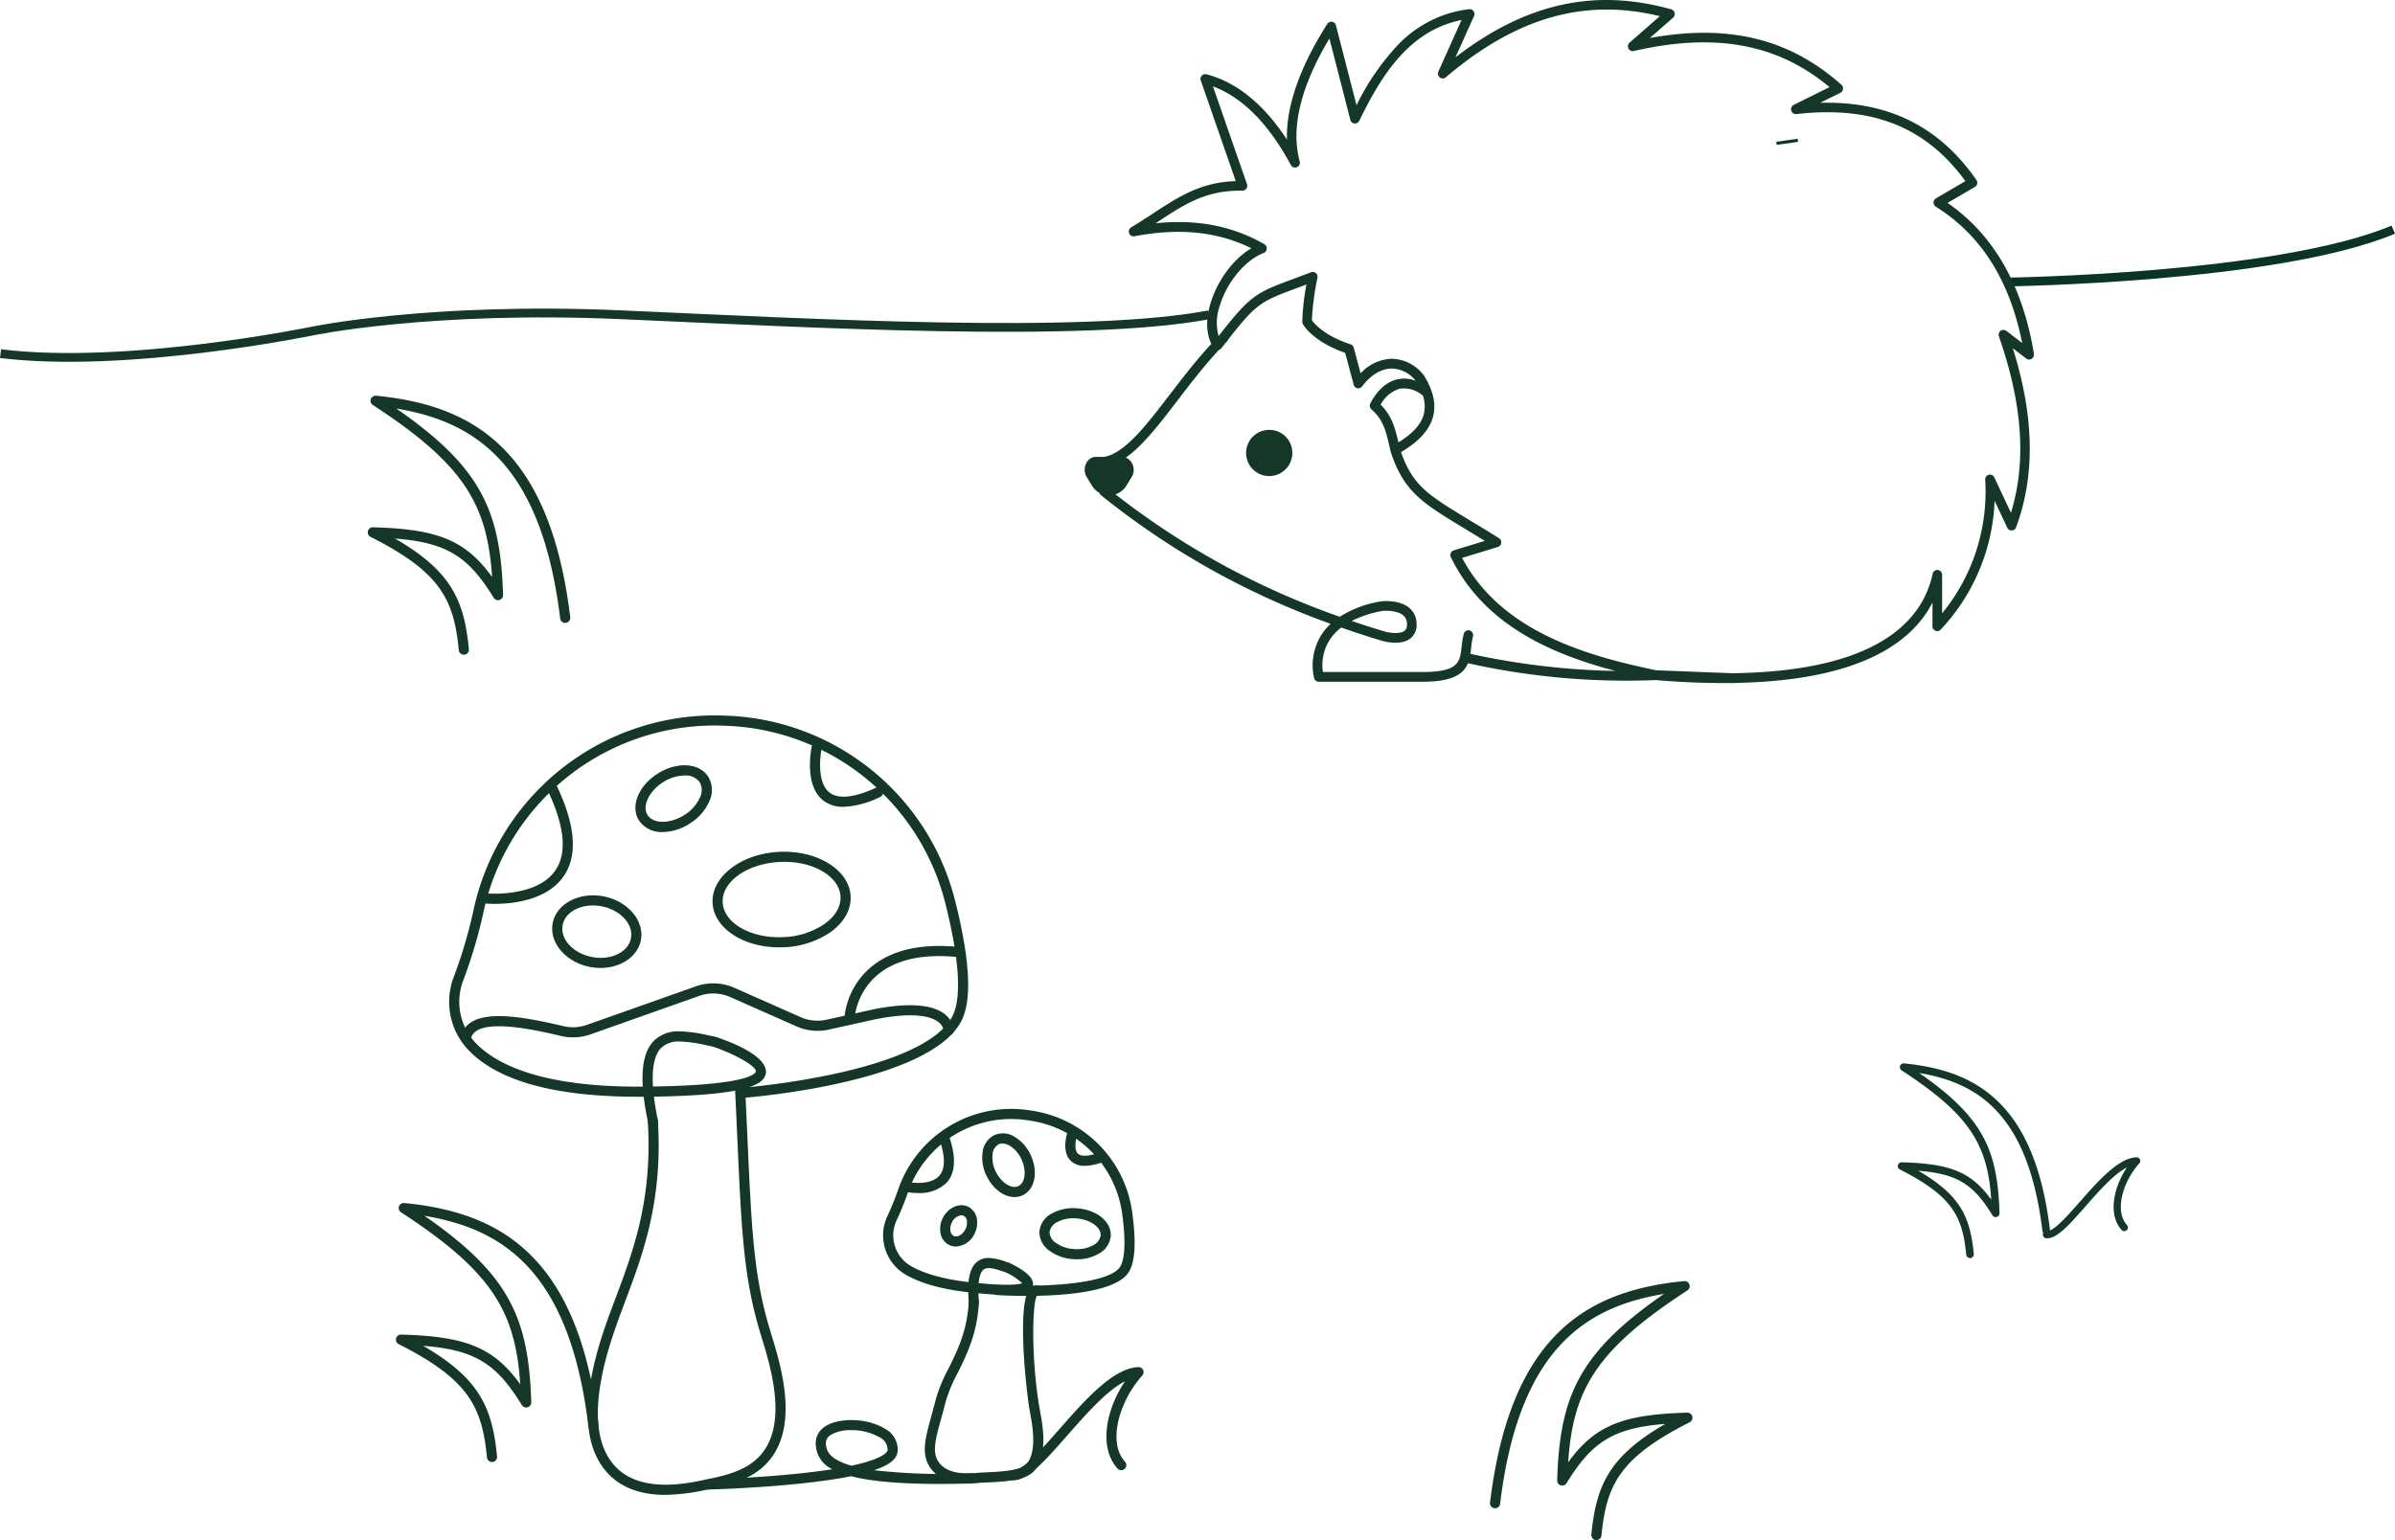
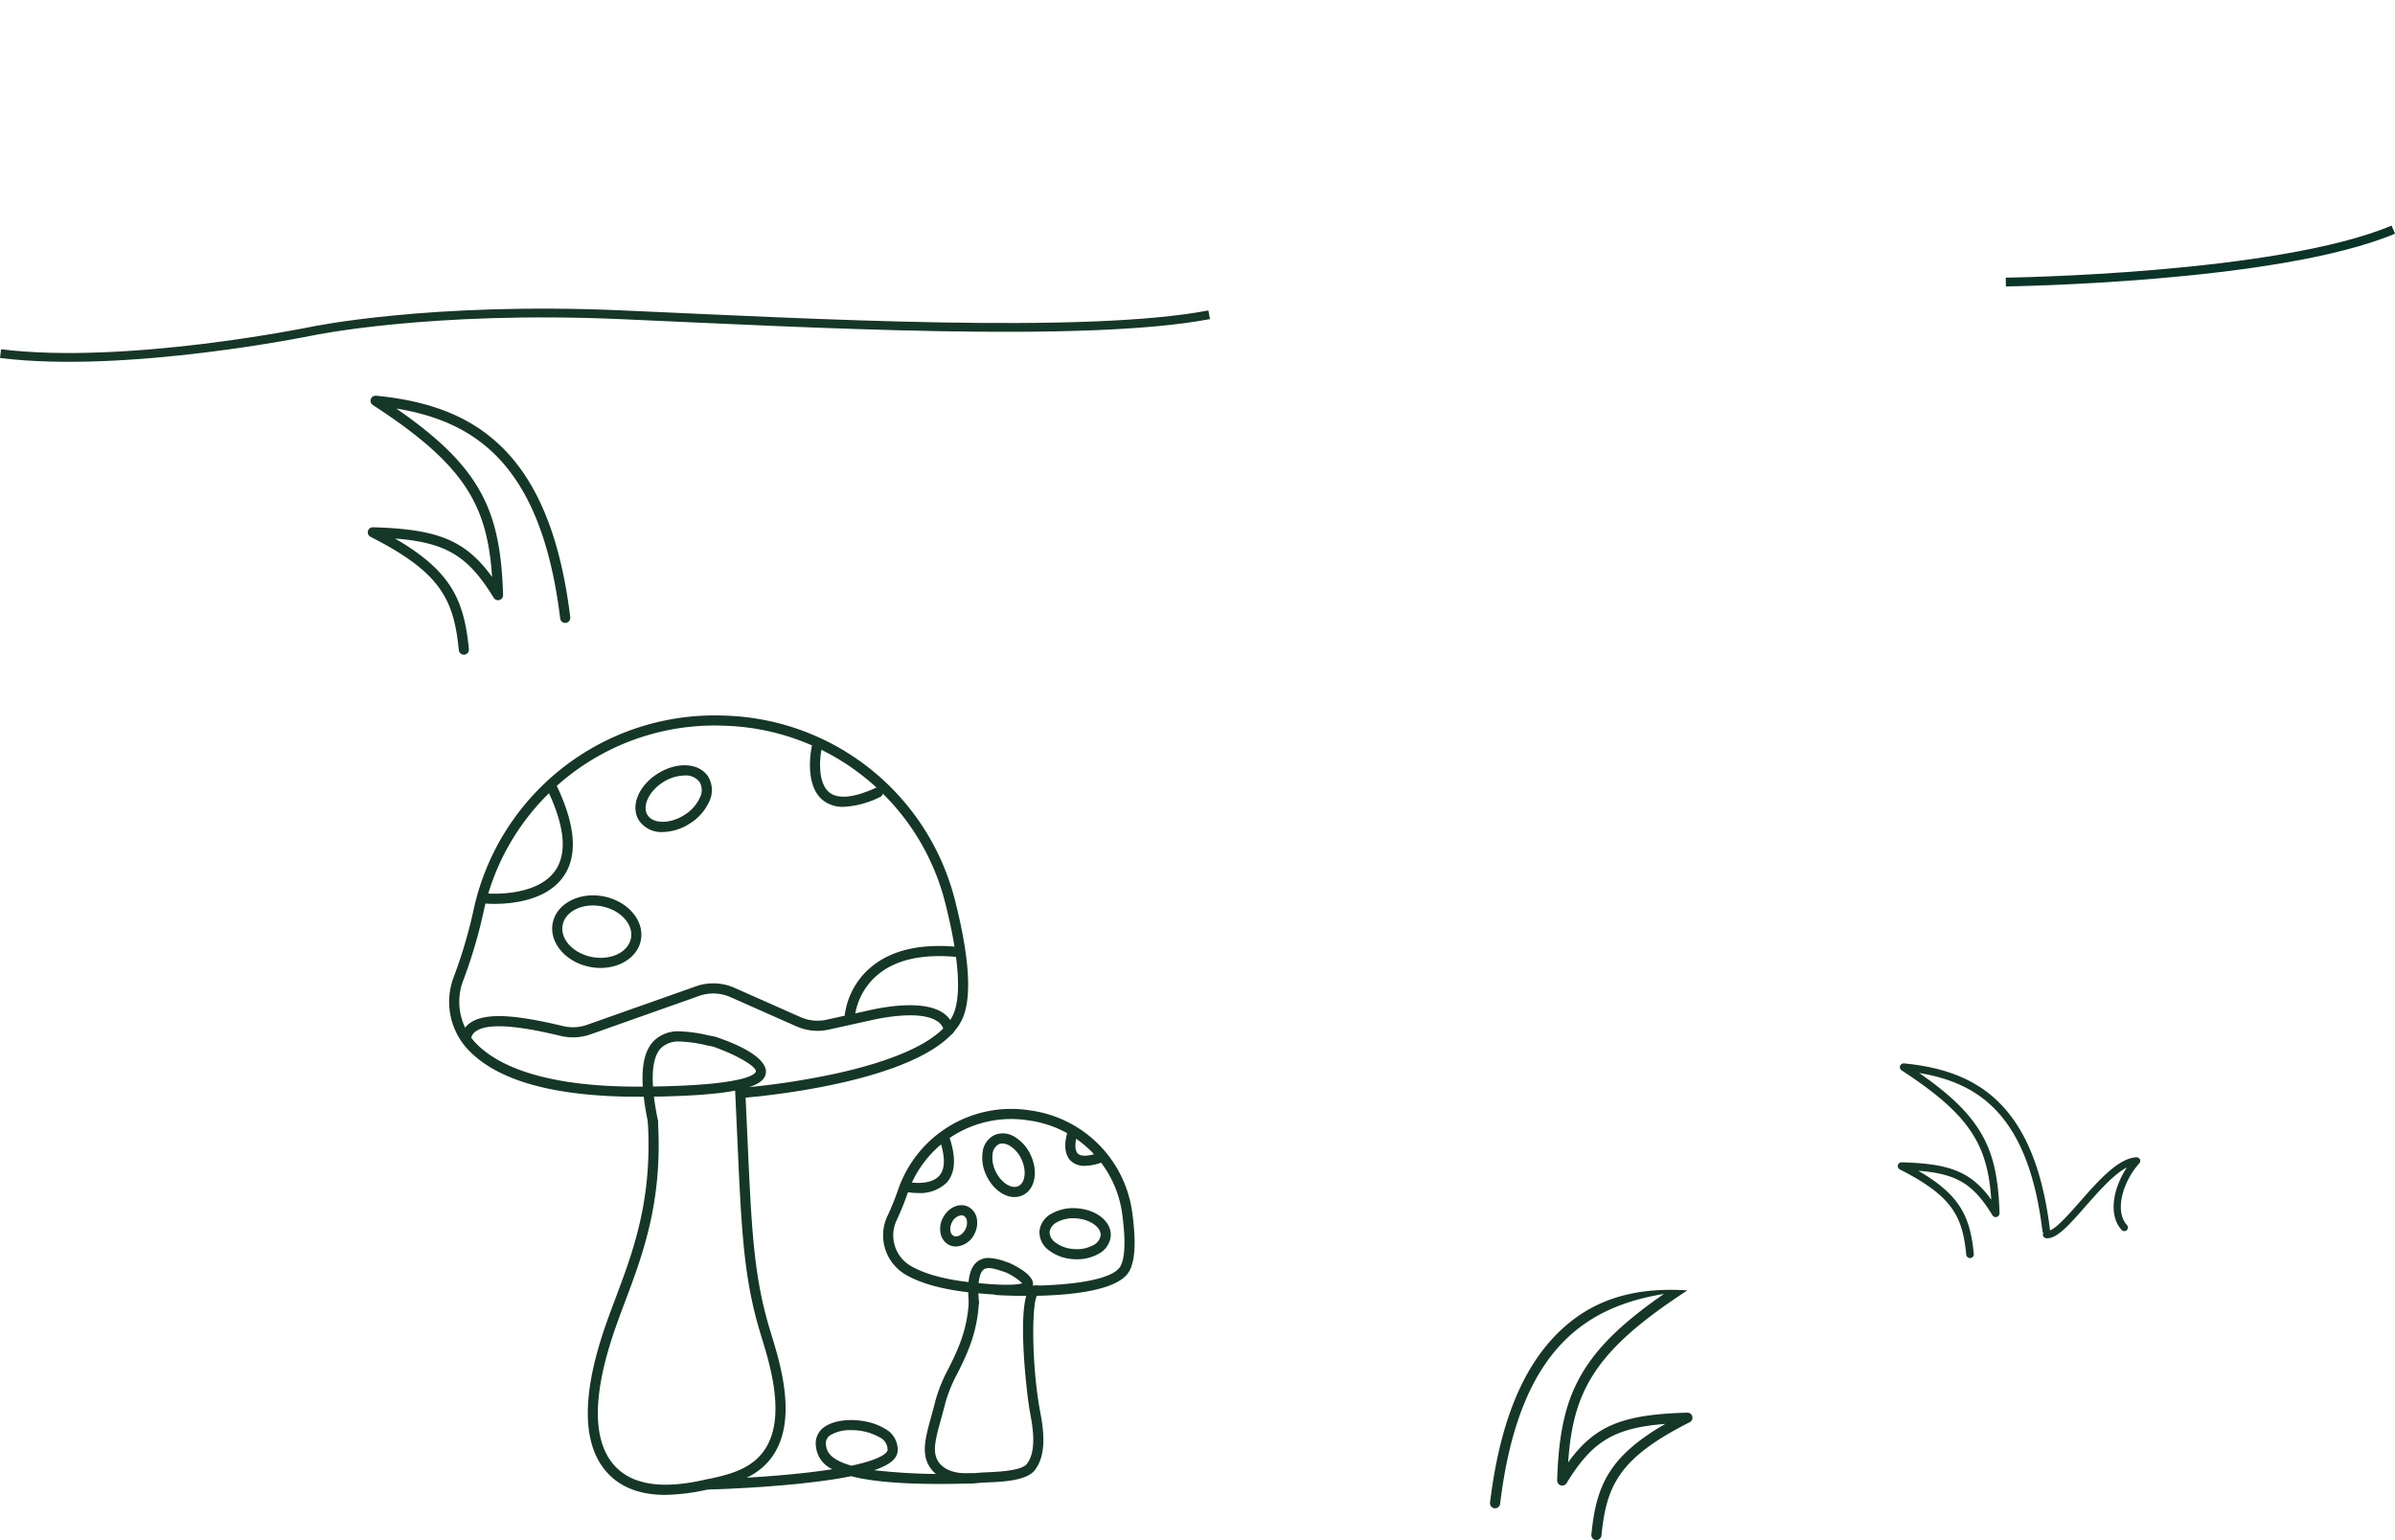
<svg xmlns="http://www.w3.org/2000/svg" width="463.435" height="298.097" viewBox="0 0 463.435 298.097">
  <g id="Gruppe_1997" data-name="Gruppe 1997" transform="translate(-9327.06 -3383.677)">
    <path id="Pfad_561" data-name="Pfad 561" d="M10.746,56.652c-4.208,0-8.8-1.061-11.893-5.051-4.1-5.279-4.173-14.088-.225-26.177.752-2.3,1.595-4.545,2.49-6.923C4.459,9.616,8.242-.454,7.339-15.476a.979.979,0,0,1,.92-1.036.975.975,0,0,1,1.036.92C10.223-.155,6.359,10.122,2.952,19.19c-.885,2.357-1.721,4.584-2.459,6.842C-3.243,37.465-3.275,45.666.4,50.4c4.752,6.125,14.154,4.134,18.173,3.284,4.288-.906,9.153-1.935,11.724-6.333,3.642-6.224.674-15.911-.92-21.116l-.288-.945C25.866,14.6,25.459,5.57,24.651-12.424c-.126-2.8-.26-5.82-.418-9.1a.981.981,0,0,1,.931-1.029.984.984,0,0,1,1.026.934c.158,3.28.3,6.3.421,9.1.8,17.828,1.2,26.781,4.359,37.237l.284.938c1.682,5.49,4.815,15.714.738,22.679-3.01,5.145-8.556,6.319-13.013,7.26a39.383,39.383,0,0,1-8.233,1.05" transform="translate(9445.079 3616.375)" fill="#143728" />
    <path id="Pfad_562" data-name="Pfad 562" d="M28.211,56.92a.982.982,0,0,1-.959-.78c-.379-1.816-.657-3.474-.836-4.984h-.232c-16.729.1-28.133-3-33.893-9.265a13.526,13.526,0,0,1-2.546-14.144A93.711,93.711,0,0,0-6.378,14.414,47.737,47.737,0,0,1,41.645-22.63c.32.011.643.021.962.035A47.376,47.376,0,0,1,86.62,13.013c2.834,11.134,3.33,18.882,1.472,23.034-5.5,12.289-40.665,15.18-42.158,15.3a.983.983,0,0,1-.861-1.57c-3.179.72-8.338,1.233-16.68,1.359q.253,2.1.776,4.608a.981.981,0,0,1-.959,1.18M33.42,38.5a28.058,28.058,0,0,1,5.507.769c.439.091.875.183,1.3.263a.849.849,0,0,1,.126.035c9.272,3.14,9.873,5.96,9.7,7.025-.155.948-.825,1.907-3.214,2.7a148.229,148.229,0,0,0,17.5-2.785c12.328-2.8,19.925-6.691,21.969-11.26,1.647-3.684,1.1-11.2-1.584-21.748A45.42,45.42,0,0,0,42.527-20.639c-.316-.011-.632-.025-.948-.035A45.761,45.761,0,0,0-4.467,14.853,95.08,95.08,0,0,1-8.44,28.477,11.573,11.573,0,0,0-6.266,40.566c3.691,4.011,12.307,8.781,32.436,8.63h.07c-.263-4.285.457-7.176,2.185-8.9A6.705,6.705,0,0,1,33.42,38.5m.039,1.97a4.961,4.961,0,0,0-3.646,1.208c-1.3,1.3-1.837,3.814-1.6,7.5,18.921-.284,19.858-2.624,19.9-2.9.158-.973-3.885-3.319-8.331-4.836-.411-.081-.829-.165-1.254-.256a26.592,26.592,0,0,0-5.072-.717" transform="translate(9425.202 3544.805)" fill="#143728" />
    <path id="Pfad_563" data-name="Pfad 563" d="M.7,8.289a.936.936,0,0,1-.2-.021A.98.98,0,0,1-.26,7.113,4.353,4.353,0,0,1,1.735,4.226C5.22,2,12.409,3.284,19.659,5a8.171,8.171,0,0,0,4.513-.277L45.193-2.715a10.107,10.107,0,0,1,7.5.288L65.445,3.225a8.127,8.127,0,0,0,5.082.506l8.528-1.883c2.936-.65,10.165-1.9,13.87.492A4.852,4.852,0,0,1,95.137,5.5a.98.98,0,1,1-1.918.4A2.913,2.913,0,0,0,91.86,3.987C88.689,1.939,81.58,3.3,79.476,3.762L70.952,5.645a10.089,10.089,0,0,1-6.3-.629L51.9-.635a8.161,8.161,0,0,0-6.052-.232L24.825,6.575a10.156,10.156,0,0,1-5.606.334C15.272,5.975,6.055,3.8,2.793,5.88A2.391,2.391,0,0,0,1.662,7.506.979.979,0,0,1,.7,8.289" transform="translate(9416.495 3577.314)" fill="#143728" />
-     <path id="Pfad_564" data-name="Pfad 564" d="M9.205,13.237c-6.947,0-12.63-3.737-12.862-8.609C-3.9-.465,1.889-4.894,9.255-5.248c7.369-.337,13.557,3.5,13.8,8.588.123,2.543-1.208,4.973-3.741,6.845a16.945,16.945,0,0,1-9.174,3.031c-.313.014-.629.021-.938.021m1.012-16.55c-.288,0-.576.007-.868.021C3.062-2.986-1.893.522-1.7,4.533s5.462,7.032,11.749,6.722a14.944,14.944,0,0,0,8.1-2.648C20.143,7.14,21.189,5.3,21.1,3.434c-.183-3.825-4.984-6.747-10.881-6.747" transform="translate(9468.601 3553.806)" fill="#143728" />
    <path id="Pfad_565" data-name="Pfad 565" d="M3.782,9.241A5.214,5.214,0,0,1-.826,6.986C-2.533,4.257-.921.271,2.845-2.086s8.057-2.065,9.764.664a5.085,5.085,0,0,1,.13,4.843,9.716,9.716,0,0,1-3.8,4.225A9.854,9.854,0,0,1,3.782,9.241M8-1.7A7.99,7.99,0,0,0,3.884-.425C1.145,1.293-.253,4.208.835,5.946S5.156,7.7,7.9,5.985a7.774,7.774,0,0,0,3.045-3.347,3.206,3.206,0,0,0,0-3.021A3.315,3.315,0,0,0,8-1.7" transform="translate(9451.519 3535.481)" fill="#143728" />
    <path id="Pfad_566" data-name="Pfad 566" d="M6.7,10.048a11.022,11.022,0,0,1-2.065-.2C-.071,8.924-3.3,5.117-2.561,1.355S2.6-4.718,7.3-3.8h0c4.7.92,7.927,4.731,7.19,8.493-.625,3.2-3.927,5.353-7.8,5.353M5.211-2.045c-2.936,0-5.4,1.507-5.848,3.776-.53,2.7,2,5.479,5.644,6.192s7.035-.9,7.565-3.607S10.567-1.16,6.925-1.876a9.024,9.024,0,0,0-1.714-.169" transform="translate(9436.574 3560.984)" fill="#143728" />
    <path id="Pfad_567" data-name="Pfad 567" d="M.7,10.35a.6.6,0,0,1-.077,0A.981.981,0,0,1-.277,9.3,14.558,14.558,0,0,1,4.8-.014c3.937-3.312,9.62-4.633,16.887-3.916a.979.979,0,0,1,.878,1.071.976.976,0,0,1-1.071.878c-6.7-.657-11.886.5-15.4,3.442A12.782,12.782,0,0,0,1.679,9.448a.982.982,0,0,1-.976.9" transform="translate(9490.792 3570.897)" fill="#143728" />
    <path id="Pfad_568" data-name="Pfad 568" d="M2.038,16.623c-1.117,0-1.858-.07-1.967-.081a.978.978,0,0,1-.878-1.071.974.974,0,0,1,1.071-.878c.1.011,9.782.9,13.494-4.373,2.353-3.34,1.89-8.531-1.377-15.436a.986.986,0,0,1,.467-1.307.982.982,0,0,1,1.307.467c3.59,7.594,4,13.452,1.2,17.41C12.08,16,5.379,16.623,2.038,16.623" transform="translate(9420.715 3542.006)" fill="#143728" />
    <path id="Pfad_569" data-name="Pfad 569" d="M4.645,8.9A6.154,6.154,0,0,1,.669,7.637C-3.068,4.631-1.558-2.471-1.494-2.773A.982.982,0,0,1-.328-3.521.979.979,0,0,1,.42-2.355C.047-.631-.42,4.248,1.9,6.109c1.686,1.356,4.8,1.047,9.005-.892a.979.979,0,1,1,.822,1.777A17.555,17.555,0,0,1,4.645,8.9" transform="translate(9485.634 3530.942)" fill="#143728" />
    <path id="Pfad_570" data-name="Pfad 570" d="M5.9,27.428c-2.483,0-5.69-.537-7.418-3.393-1.542-2.55-.681-5.662.411-9.6.277-1,.565-2.048.839-3.161a29.772,29.772,0,0,1,2.49-6.08C3.92,1.778,5.838-2.089,6.15-7.691a.979.979,0,0,1,1.033-.924.979.979,0,0,1,.924,1.033C7.773-1.58,5.76,2.48,3.983,6.063A28.507,28.507,0,0,0,1.64,11.735c-.281,1.145-.573,2.2-.857,3.221-1,3.621-1.725,6.238-.622,8.064,1.756,2.9,6.115,2.494,7.976,2.318.411-.035.952-.06,1.577-.088,2.171-.095,6.684-.288,7.7-1.644,1.942-2.578,1.089-7.207.632-9.694l-.084-.467c-.646-3.6-2.669-21.305.133-23.908a1.621,1.621,0,0,1,1.542-.4.977.977,0,0,1,.7,1.194.985.985,0,0,1-.983.734c-.983,1.461-1.106,12.876.534,22.036l.084.457c.513,2.782,1.465,7.962-.994,11.225-1.577,2.1-6.154,2.294-9.185,2.427-.6.025-1.117.046-1.479.081-.618.06-1.465.137-2.416.137" transform="translate(9508.367 3643.401)" fill="#143728" />
    <path id="Pfad_571" data-name="Pfad 571" d="M12.567,27.463a.983.983,0,0,1-.976-.892q-.095-1.075-.116-2.006c-5.181-.594-9.255-1.739-12.117-3.407a8.808,8.808,0,0,1-3.5-11.387A53.374,53.374,0,0,0-2.023,4.514a23.129,23.129,0,0,1,25.109-15.2c.256.035.513.074.766.116A23.032,23.032,0,0,1,43.225,9.256c.752,5.627.544,9.332-.643,11.331-3.4,5.714-23.413,4.661-25.685,4.52a.978.978,0,0,1-.379-.1c-.906-.049-1.928-.13-3.077-.235.014.488.049,1.026.1,1.623a.98.98,0,0,1-.885,1.064.825.825,0,0,1-.091,0m2.859-9.529a10.965,10.965,0,0,1,3.319.727c.2.067.4.133.594.193a1.28,1.28,0,0,1,.123.049c2.283,1.082,4.9,2.715,4.52,4.4,7.337-.116,15.349-1.078,16.915-3.716.646-1.085,1.236-3.716.386-10.07A21.087,21.087,0,0,0,23.546-8.636c-.246-.039-.5-.077-.745-.112A21.163,21.163,0,0,0-.172,5.164a54.932,54.932,0,0,1-2.2,5.458A6.845,6.845,0,0,0,.34,19.466C2.939,20.98,6.7,22.033,11.534,22.6c.183-1.914.734-3.2,1.679-3.948a3.442,3.442,0,0,1,2.213-.72m-1.939,4.872c5.96.576,7.853.239,8.44.014A12.22,12.22,0,0,0,18.681,20.7c-.179-.056-.365-.119-.555-.179-1.359-.453-2.9-.962-3.695-.334-.33.263-.783.931-.945,2.617" transform="translate(9502.941 3609.236)" fill="#143728" />
    <path id="Pfad_572" data-name="Pfad 572" d="M5.181,7.076c-.221,0-.446-.007-.671-.025A8.6,8.6,0,0,1-.129,5.415,4.38,4.38,0,0,1-2.054,1.664,4.36,4.36,0,0,1,.359-1.792a8.573,8.573,0,0,1,4.815-1c3.867.26,6.751,2.627,6.564,5.388A4.36,4.36,0,0,1,9.326,6.051,8.352,8.352,0,0,1,5.181,7.076M4.5-.858a6.376,6.376,0,0,0-3.165.766A2.588,2.588,0,0,0-.1,1.8,2.589,2.589,0,0,0,1.065,3.859,6.648,6.648,0,0,0,4.641,5.1a6.636,6.636,0,0,0,3.712-.748,2.588,2.588,0,0,0,1.433-1.89C9.891.853,7.721-.658,5.041-.84,4.858-.851,4.676-.858,4.5-.858" transform="translate(9530.25 3620.344)" fill="#143728" />
    <path id="Pfad_573" data-name="Pfad 573" d="M4.474,8.821C2.44,8.821.266,7.244-.953,4.68A7.838,7.838,0,0,1-1.7.153,4.2,4.2,0,0,1,.547-3.156a4.205,4.205,0,0,1,3.986.344A7.874,7.874,0,0,1,7.571.627c1.549,3.259.889,6.7-1.5,7.836a3.7,3.7,0,0,1-1.6.358M2.131-1.547a1.7,1.7,0,0,0-.741.162A2.4,2.4,0,0,0,.234.458,5.97,5.97,0,0,0,.817,3.837c1.04,2.192,3.063,3.5,4.411,2.855S6.841,3.658,5.8,1.47A5.963,5.963,0,0,0,3.55-1.115a2.96,2.96,0,0,0-1.419-.432" transform="translate(9518.895 3606.557)" fill="#143728" />
    <path id="Pfad_574" data-name="Pfad 574" d="M2.172,5.719A2.938,2.938,0,0,1,.845,5.407,3.181,3.181,0,0,1-.792,3.11,4.612,4.612,0,0,1-.328.17C.7-1.864,2.913-2.819,4.6-1.962a3.187,3.187,0,0,1,1.64,2.3,4.662,4.662,0,0,1-.464,2.94,4.231,4.231,0,0,1-3.6,2.445M3.247-.322a2.309,2.309,0,0,0-1.83,1.38h0a2.669,2.669,0,0,0-.284,1.682,1.26,1.26,0,0,0,.6.917c.709.362,1.756-.221,2.29-1.271A2.683,2.683,0,0,0,4.308.7a1.266,1.266,0,0,0-.6-.917.994.994,0,0,0-.46-.105M.543.612H.55Z" transform="translate(9509.841 3619.232)" fill="#143728" />
    <path id="Pfad_575" data-name="Pfad 575" d="M2.338,8.254a12.588,12.588,0,0,1-2.5-.242A.976.976,0,0,1-.908,6.846.981.981,0,0,1,.255,6.1c.06.014,4.324.9,6.175-1.177,1.17-1.31,1.2-3.635.091-6.912a.983.983,0,0,1,.615-1.243.983.983,0,0,1,1.243.615c1.352,4,1.187,6.975-.492,8.851A7.337,7.337,0,0,1,2.338,8.254" transform="translate(9502.371 3606.338)" fill="#143728" />
    <path id="Pfad_576" data-name="Pfad 576" d="M2.7,5.192a3.688,3.688,0,0,1-2.75-1c-1.8-1.826-.7-5.212-.573-5.592A.977.977,0,0,1,.622-2.012.979.979,0,0,1,1.23-.768C1-.1.534,2,1.346,2.814c.576.583,1.928.562,3.811-.056a.98.98,0,0,1,.611,1.862,10,10,0,0,1-3.07.573" transform="translate(9534.268 3604.139)" fill="#143728" />
-     <path id="Pfad_577" data-name="Pfad 577" d="M13.295,35.858a.979.979,0,0,1-.973-.885C11.356,25.125,8.771,19.9-4.755,13.046a.97.97,0,0,1-.506-1.113.971.971,0,0,1,.976-.738c12.405.348,17.853,2.427,23.048,9.62C17.822,6.8,13.428-.926-4.312-12.471a.981.981,0,0,1-.39-1.145.98.98,0,0,1,1.019-.653C7.089-13.226,14.83-10.058,20.685-4.294c7.025,6.916,11.341,17.677,13.2,32.9a.98.98,0,1,1-1.946.239C30.136,14.075,26.006,3.693,19.308-2.9,14.552-7.578,8.423-10.448.226-11.789,8.041-6.377,12.81-1.772,15.855,3.229,19.15,8.638,20.608,14.743,20.889,24.3a.981.981,0,0,1-1.816.541c-4.882-7.966-9.037-10.684-19.1-11.468,10.962,6.336,13.382,12.023,14.3,21.414a.981.981,0,0,1-.878,1.071.953.953,0,0,1-.1,0" transform="translate(9408.967 3630.801)" fill="#143728" />
-     <path id="Pfad_578" data-name="Pfad 578" d="M.87,15.665A2.553,2.553,0,0,1,.5,15.64.98.98,0,0,1,.761,13.7c1.749.235,5.556-4.106,8.921-7.931,4.865-5.535,10.375-11.808,15.275-12a.974.974,0,0,1,.927.565A.983.983,0,0,1,25.723-4.6C21.35.229,18.9,8.261,22.376,12.082A.978.978,0,1,1,20.929,13.4C17.255,9.364,18.667,2.02,22.376-3.487c-3.537,1.8-7.572,6.4-11.222,10.547C6.95,11.844,3.592,15.665.87,15.665" transform="translate(9522.374 3654.523)" fill="#143728" />
    <path id="Pfad_579" data-name="Pfad 579" d="M.729,9.625l-.042-.98L-.29,8.67a.992.992,0,0,1,.969-1C1.621,7.641,10.128,7.4,18.641,6.5c2.441-.256,4.531-.534,6.322-.815a5.409,5.409,0,0,1-3.186-4.454,3.825,3.825,0,0,1,1.844-3.856c2.729-1.77,8.18-1.563,11.436.436A4.576,4.576,0,0,1,37.59,2.2c-.119,1.138-.92,2.445-4.548,3.677a117.847,117.847,0,0,0,18.812.6h.028a.98.98,0,0,1,.028,1.96c-10.783.32-18.454-.14-23.325-1.4-2.5.509-5.683.987-9.736,1.415C10.258,9.358,1.677,9.6.729,9.625m27.842-11.5a7.432,7.432,0,0,0-3.885.9A1.874,1.874,0,0,0,23.72.975c.123.941.358,2.726,4.942,4.029,6.561-1.408,6.958-2.8,6.979-3.01A2.674,2.674,0,0,0,34.032-.522a10.952,10.952,0,0,0-5.462-1.356" transform="translate(9463.166 3662.373)" fill="#143728" />
    <path id="Pfad_580" data-name="Pfad 580" d="M13.295,35.858a.979.979,0,0,1-.973-.885C11.356,25.125,8.771,19.9-4.755,13.046a.97.97,0,0,1-.506-1.113.971.971,0,0,1,.976-.738c12.405.348,17.853,2.427,23.048,9.62C17.822,6.8,13.428-.926-4.312-12.471a.981.981,0,0,1-.39-1.145.98.98,0,0,1,1.019-.653C7.089-13.226,14.83-10.058,20.685-4.294c7.025,6.916,11.341,17.677,13.2,32.9a.98.98,0,1,1-1.946.239C30.136,14.075,26.006,3.693,19.308-2.9,14.552-7.578,8.423-10.448.226-11.789,8.041-6.377,12.81-1.772,15.855,3.229,19.15,8.638,20.608,14.743,20.889,24.3a.981.981,0,0,1-1.816.541c-4.882-7.966-9.037-10.684-19.1-11.468,10.962,6.336,13.382,12.023,14.3,21.414a.981.981,0,0,1-.878,1.071.953.953,0,0,1-.1,0" transform="translate(9403.518 3474.542)" fill="#143728" />
-     <path id="Pfad_581" data-name="Pfad 581" d="M14.73,35.858a.979.979,0,0,0,.973-.885c.966-9.848,3.551-15.075,17.077-21.927a.979.979,0,0,0-.471-1.851c-12.405.348-17.853,2.427-23.048,9.62C10.2,6.8,14.6-.926,32.337-12.471a.981.981,0,0,0,.39-1.145.98.98,0,0,0-1.019-.653C20.936-13.226,13.195-10.058,7.34-4.294.315,2.622-4,13.383-5.856,28.6A.98.98,0,0,0-5,29.694a.98.98,0,0,0,1.092-.853C-2.112,14.075,2.019,3.693,8.717-2.9,13.472-7.578,19.6-10.448,27.8-11.789,19.984-6.377,15.215-1.772,12.169,3.229,8.875,8.638,7.417,14.743,7.136,24.3a.981.981,0,0,0,1.816.541c4.882-7.966,9.037-10.684,19.1-11.468-10.962,6.336-13.382,12.023-14.3,21.414a.981.981,0,0,0,.878,1.071.953.953,0,0,0,.1,0" transform="translate(9621.24 3645.915)" fill="#143728" />
+     <path id="Pfad_581" data-name="Pfad 581" d="M14.73,35.858a.979.979,0,0,0,.973-.885c.966-9.848,3.551-15.075,17.077-21.927a.979.979,0,0,0-.471-1.851c-12.405.348-17.853,2.427-23.048,9.62C10.2,6.8,14.6-.926,32.337-12.471C20.936-13.226,13.195-10.058,7.34-4.294.315,2.622-4,13.383-5.856,28.6A.98.98,0,0,0-5,29.694a.98.98,0,0,0,1.092-.853C-2.112,14.075,2.019,3.693,8.717-2.9,13.472-7.578,19.6-10.448,27.8-11.789,19.984-6.377,15.215-1.772,12.169,3.229,8.875,8.638,7.417,14.743,7.136,24.3a.981.981,0,0,0,1.816.541c4.882-7.966,9.037-10.684,19.1-11.468-10.962,6.336-13.382,12.023-14.3,21.414a.981.981,0,0,0,.878,1.071.953.953,0,0,0,.1,0" transform="translate(9621.24 3645.915)" fill="#143728" />
    <path id="Pfad_582" data-name="Pfad 582" d="M9.995,26.957a.733.733,0,0,1-.731-.664C8.537,18.885,6.595,14.959-3.573,9.81a.739.739,0,0,1-.383-.839.733.733,0,0,1,.734-.555c9.329.26,13.424,1.826,17.326,7.232C13.4,5.11,10.093-.7-3.239-9.374a.741.741,0,0,1-.3-.864.737.737,0,0,1,.766-.488c8.1.783,13.919,3.165,18.317,7.5,5.282,5.2,8.528,13.287,9.922,24.73a.736.736,0,1,1-1.461.179c-1.352-11.1-4.457-18.9-9.494-23.862C10.94-5.7,6.332-7.854.168-8.865,6.047-4.794,9.63-1.331,11.92,2.427,14.4,6.494,15.492,11.081,15.7,18.264a.738.738,0,0,1-1.366.407c-3.667-5.988-6.793-8.033-14.358-8.619,8.24,4.759,10.059,9.037,10.751,16.1a.737.737,0,0,1-.66.8.519.519,0,0,1-.074,0" transform="translate(9698.266 3600.235)" fill="#143728" />
    <path id="Pfad_585" data-name="Pfad 585" d="M22.961-93.38" transform="translate(9384.688 3569.385)" fill="#143728" />
    <path id="Pfad_587" data-name="Pfad 587" d="M0,5.62C24.3,8.654,60.139,1.289,60.139,1.289S82.918-3.537,120.155-1.9c36.838,1.626,89.541,4.58,113.718,0" transform="translate(9327.165 3446.505)" fill="none" stroke="#143728" stroke-width="1.7" />
    <path id="Pfad_590" data-name="Pfad 590" d="M0,7.255S52.5,6.574,74.973-2.888" transform="translate(9715.192 3431.013)" fill="none" stroke="#0b3428" stroke-width="1.7" />
-     <path id="Pfad_592" data-name="Pfad 592" d="M0,.417,4.141-.166" transform="translate(9670.807 3410.999)" fill="#143728" stroke="#0b3428" stroke-width="0.6" />
    <path id="Pfad_594" data-name="Pfad 594" d="M.622,11.213a2.106,2.106,0,0,1-.26-.018A.7.7,0,0,1,.545,9.8c1.25.169,3.979-2.94,6.385-5.676C10.411.163,14.359-4.325,17.864-4.462a.7.7,0,0,1,.664.4.7.7,0,0,1-.116.769c-3.129,3.453-4.882,9.2-2.4,11.938a.7.7,0,1,1-1.036.941C12.353,6.7,13.361,1.445,16.016-2.5,13.484-1.207,10.6,2.081,7.984,5.052,4.974,8.477,2.568,11.213.622,11.213" transform="translate(9722.607 3612.143)" fill="#143728" />
-     <path id="LEB_Igel_Konturfläche" d="M249.865,124.4c-2.179-13.253-7.8-23.074-16.72-29.221l5.283-3.088a.943.943,0,0,0,.3-1.353c-7.185-10.372-17.118-15.3-30.234-14.94l3.909-1.936a.947.947,0,0,0,.208-1.551c-9.988-8.915-21.837-11.829-37.076-9.051l4.5-3.938a.948.948,0,0,0,.3-.916.937.937,0,0,0-.657-.7c-14.8-4.145-28.147-1.194-41.749,9.286L141.519,59a.948.948,0,0,0-.1-.945.929.929,0,0,0-.856-.381,22.734,22.734,0,0,0-13.9,7.059,47.244,47.244,0,0,0-7.883,11.537L114.8,60.806a.929.929,0,0,0-.749-.691.913.913,0,0,0-.925.418c-5.367,8.44-7.976,15.95-7.8,22.4-4.478-6.857-9.7-11.1-15.568-12.656a.931.931,0,0,0-.916.273.947.947,0,0,0-.19.949l6.759,19.456c-6.759.207-11.052,3.022-15.98,6.246-1.346.879-2.734,1.79-4.252,2.7a.944.944,0,0,0-.4,1.137.919.919,0,0,0,1.036.592c8.707-1.659,16.128-.9,22.618,2.331-3.937,2.326-6.75,6.814-7.9,10.621-.921,3.064-.861,5.813.157,7.862-2.947,3.191-5.616,6.669-8.018,9.8-4.626,6.039-8.661,11.3-12.672,12.087H68.352c-1.753,0-2.776,2.265-1.772,3.915l1,1.645a3.933,3.933,0,0,0,1.439,1.391.906.906,0,0,0,.305.456,152.78,152.78,0,0,0,44.45,24.907,11.272,11.272,0,0,0-1.629,1.885,11.117,11.117,0,0,0-1.582,8.562.931.931,0,0,0,.911.771h20.1c5.926-.014,7.957-1.579,8.767-3.59a140.727,140.727,0,0,0,36.308,3.261c5.348.442,10.2.62,14.592.569l.657.023h.037a.9.9,0,0,0,.273-.042c23.77-.461,33.99-7.688,38.02-15.551v4.582a.94.94,0,0,0,.583.874.912.912,0,0,0,1.013-.23,38.5,38.5,0,0,0,10.428-24.931l2.447,5.212a.915.915,0,0,0,.874.536.929.929,0,0,0,.828-.606c3.733-10.033,3.53-21.4-.625-34.668l2.6,2.007a.91.91,0,0,0,1.036.056.948.948,0,0,0,.435-.959ZM140.816,182.442c.056-.367.1-.733.139-1.1a16.07,16.07,0,0,1,.365-2.26.945.945,0,0,0-.657-1.151.927.927,0,0,0-1.133.667,17.345,17.345,0,0,0-.416,2.528c-.328,2.909-.546,4.831-7.523,4.85H112.285a9.029,9.029,0,0,1,1.4-6.377,9.947,9.947,0,0,1,2.133-2.232q3.921,1.375,7.962,2.585c.365.1,3.618.987,5.455-.5a3.365,3.365,0,0,0,1.157-2.965,3.935,3.935,0,0,0-1.356-2.885c-1.934-1.678-5.256-1.339-5.394-1.321a.267.267,0,0,0-.06.009,21.215,21.215,0,0,0-8.05,2.989,152.162,152.162,0,0,1-43.4-23.7,3.87,3.87,0,0,0,2.124-1.682l1-1.645a2.635,2.635,0,0,0-1.1-3.792c3.28-2.293,6.472-6.462,9.993-11.053,2.521-3.29,5.117-6.669,8.022-9.8a.9.9,0,0,0,.477-.324c.25-.32.486-.625.722-.926.111-.113.217-.23.333-.343a.907.907,0,0,0,.222-.367c5.566-7.1,6.31-7.378,13.472-10.052.532-.2,1.1-.409,1.7-.639a43.918,43.918,0,0,0-.81,7.228.976.976,0,0,0,.111.442c.074.141,1.864,3.36,8.189,5.574l1.647,6.166a.932.932,0,0,0,.717.677.909.909,0,0,0,.911-.352c1.642-2.19,3.664-3.417,5.686-3.454a6.018,6.018,0,0,1,4.668,2.359,6.16,6.16,0,0,0-3.461-.291c-2.1.451-3.932,2.068-5.3,4.671a.951.951,0,0,0,.208,1.151c2.295,2.035,2.813,4.051,3.687,8.064a.214.214,0,0,0,.014.052.209.209,0,0,0,.009.047c2.572,7.811,6.047,9.911,14.434,14.987,1.157.7,2.424,1.466,3.8,2.317l-6.01,1.833a.932.932,0,0,0-.583.526.942.942,0,0,0,.019.79c6.255,12.839,18.922,18.633,31.857,22.022a143.04,143.04,0,0,1-28.087-3.313Zm-22.97-6.358a21.206,21.206,0,0,1,6.024-1.941c.763-.075,2.887-.056,3.974.888a2.088,2.088,0,0,1,.7,1.551c.051.982-.333,1.292-.463,1.4-.93.752-3.109.362-3.789.169q-3.269-.973-6.449-2.063ZM131.637,132.5a6.433,6.433,0,0,1,.167,3.562c-.514,1.955-2.124,3.75-4.913,5.466-.74-3.247-1.43-5.306-3.442-7.3a6.184,6.184,0,0,1,3.7-3.092,5.551,5.551,0,0,1,4.492,1.368Zm112.88-12.552a.912.912,0,0,0-1.106-.009.954.954,0,0,0-.328,1.071c4.585,13.126,5.353,24.324,2.332,34.142l-3.225-6.857a.927.927,0,0,0-1.059-.508.942.942,0,0,0-.7.949,37.215,37.215,0,0,1-8.337,25.889v-7.463a.936.936,0,0,0-.828-.935.922.922,0,0,0-1,.733c-1.929,8.971-10.5,18.911-38.857,19.249l-14.61-.569c-14.513-2.979-30.238-7.914-37.589-21.759l6.921-2.11a.947.947,0,0,0,.222-1.7c-2.087-1.311-3.946-2.434-5.589-3.426-8.133-4.92-11.062-6.692-13.375-13.234,3.5-2.063,5.533-4.314,6.2-6.871.625-2.387.074-4.949-1.679-7.839a.83.83,0,0,0-.074-.1,7.954,7.954,0,0,0-6.32-3.261,8.631,8.631,0,0,0-5.945,2.824l-1.323-4.958a.941.941,0,0,0-.606-.649c-5.075-1.673-7.032-4.013-7.5-4.671a52.086,52.086,0,0,1,1.078-8.229.949.949,0,0,0-.31-.9.921.921,0,0,0-.925-.164c-1.207.461-2.276.86-3.229,1.217-7.486,2.791-8.4,3.135-14.666,11.133a9.891,9.891,0,0,1,.222-5.827c1.388-4.62,4.885-8.835,8.508-10.259a.934.934,0,0,0,.588-.808.946.946,0,0,0-.467-.888c-6.148-3.529-13.07-4.869-21.05-4.046l.541-.352c5.071-3.318,9.1-5.959,15.785-5.959h.481a.986.986,0,0,0,.768-.39.958.958,0,0,0,.12-.865L91,72.615c5.718,2.138,10.784,7.251,15.082,15.231a.917.917,0,0,0,1.161.418.947.947,0,0,0,.546-1.123c-1.763-6.452.171-14.446,5.746-23.789l4.053,15.753a.921.921,0,0,0,1.726.174c4.358-8.985,9.785-17.506,19.787-19.508l-4.478,9.977a.942.942,0,0,0,.282,1.137.914.914,0,0,0,1.157-.028c13.629-11.589,26.833-15.372,41.411-11.829l-5.852,5.118a.953.953,0,0,0-.222,1.137.921.921,0,0,0,1.032.493c15.748-3.628,27.828-1.41,37.876,6.988L203.383,76.2a.939.939,0,0,0-.481,1.109.929.929,0,0,0,.99.672c14.624-1.668,25.047,2.458,32.709,12.975l-5.7,3.337a.946.946,0,0,0-.023,1.612c8.762,5.508,14.249,14.16,16.72,26.406l-3.086-2.383Zm-142.562,19.16a4.47,4.47,0,1,0,4.4,4.469A4.436,4.436,0,0,0,101.954,139.108Z" transform="translate(9470.767 3327.778)" fill="#143728" />
  </g>
</svg>